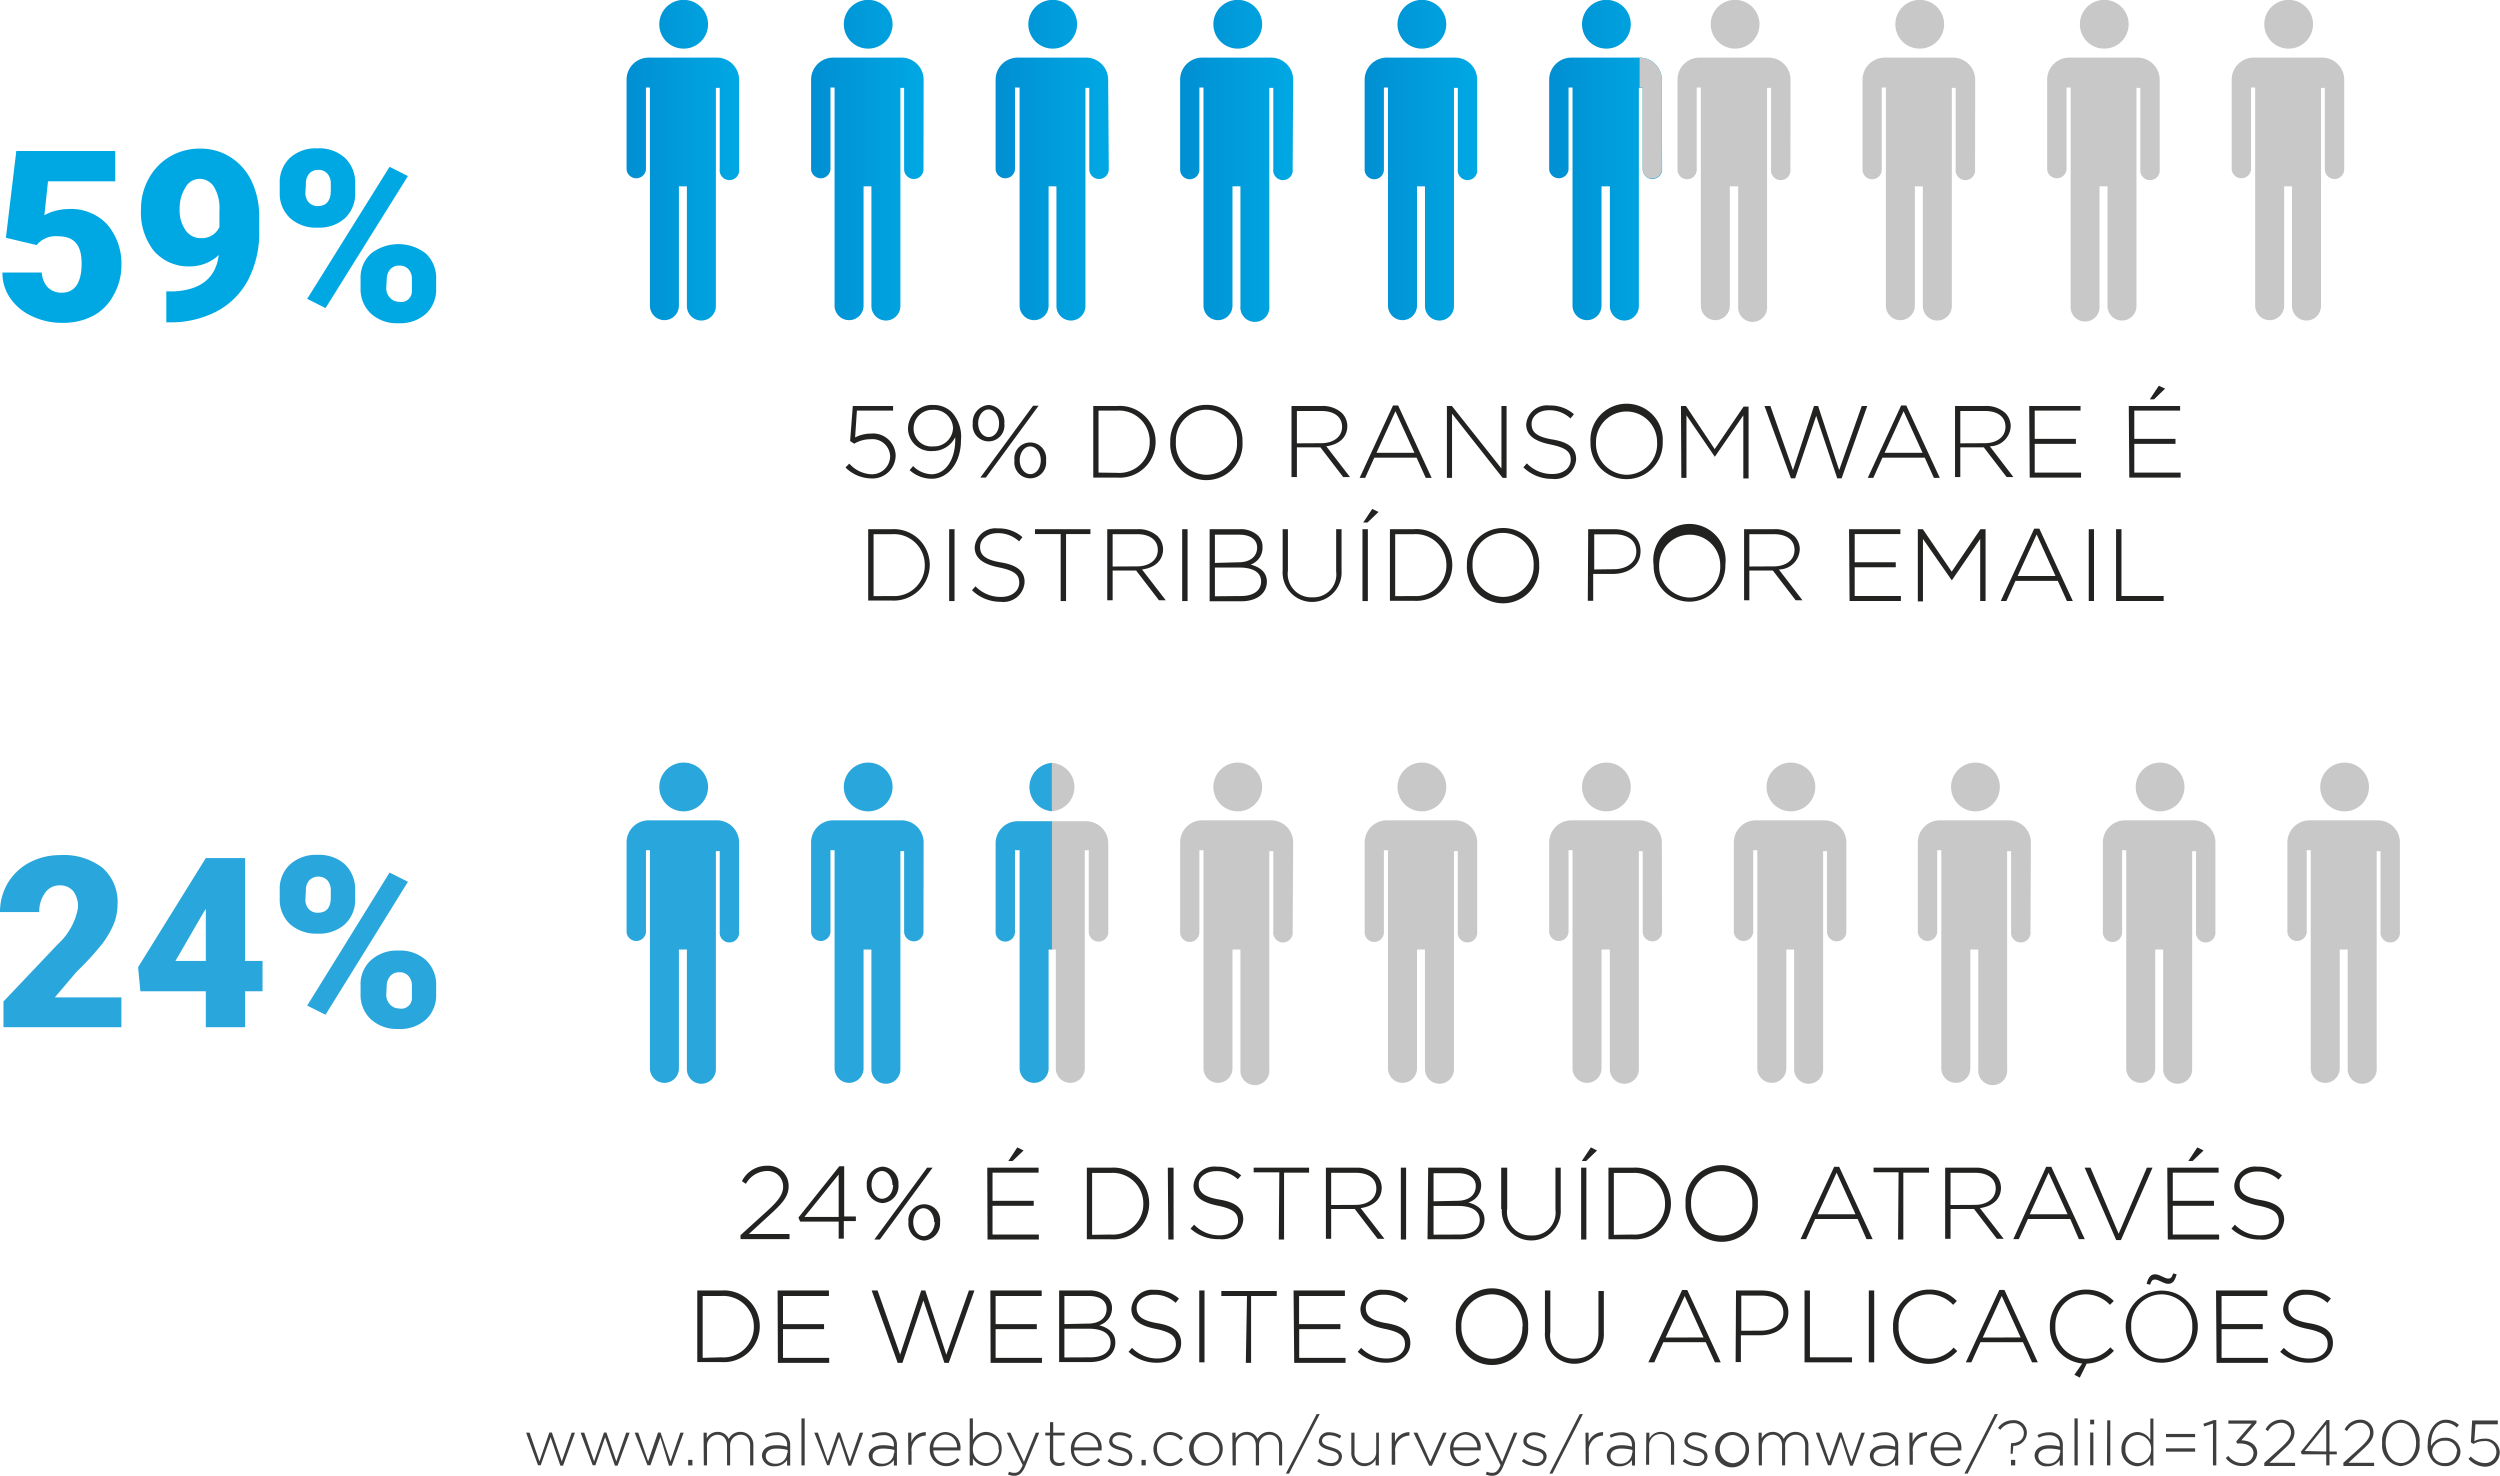
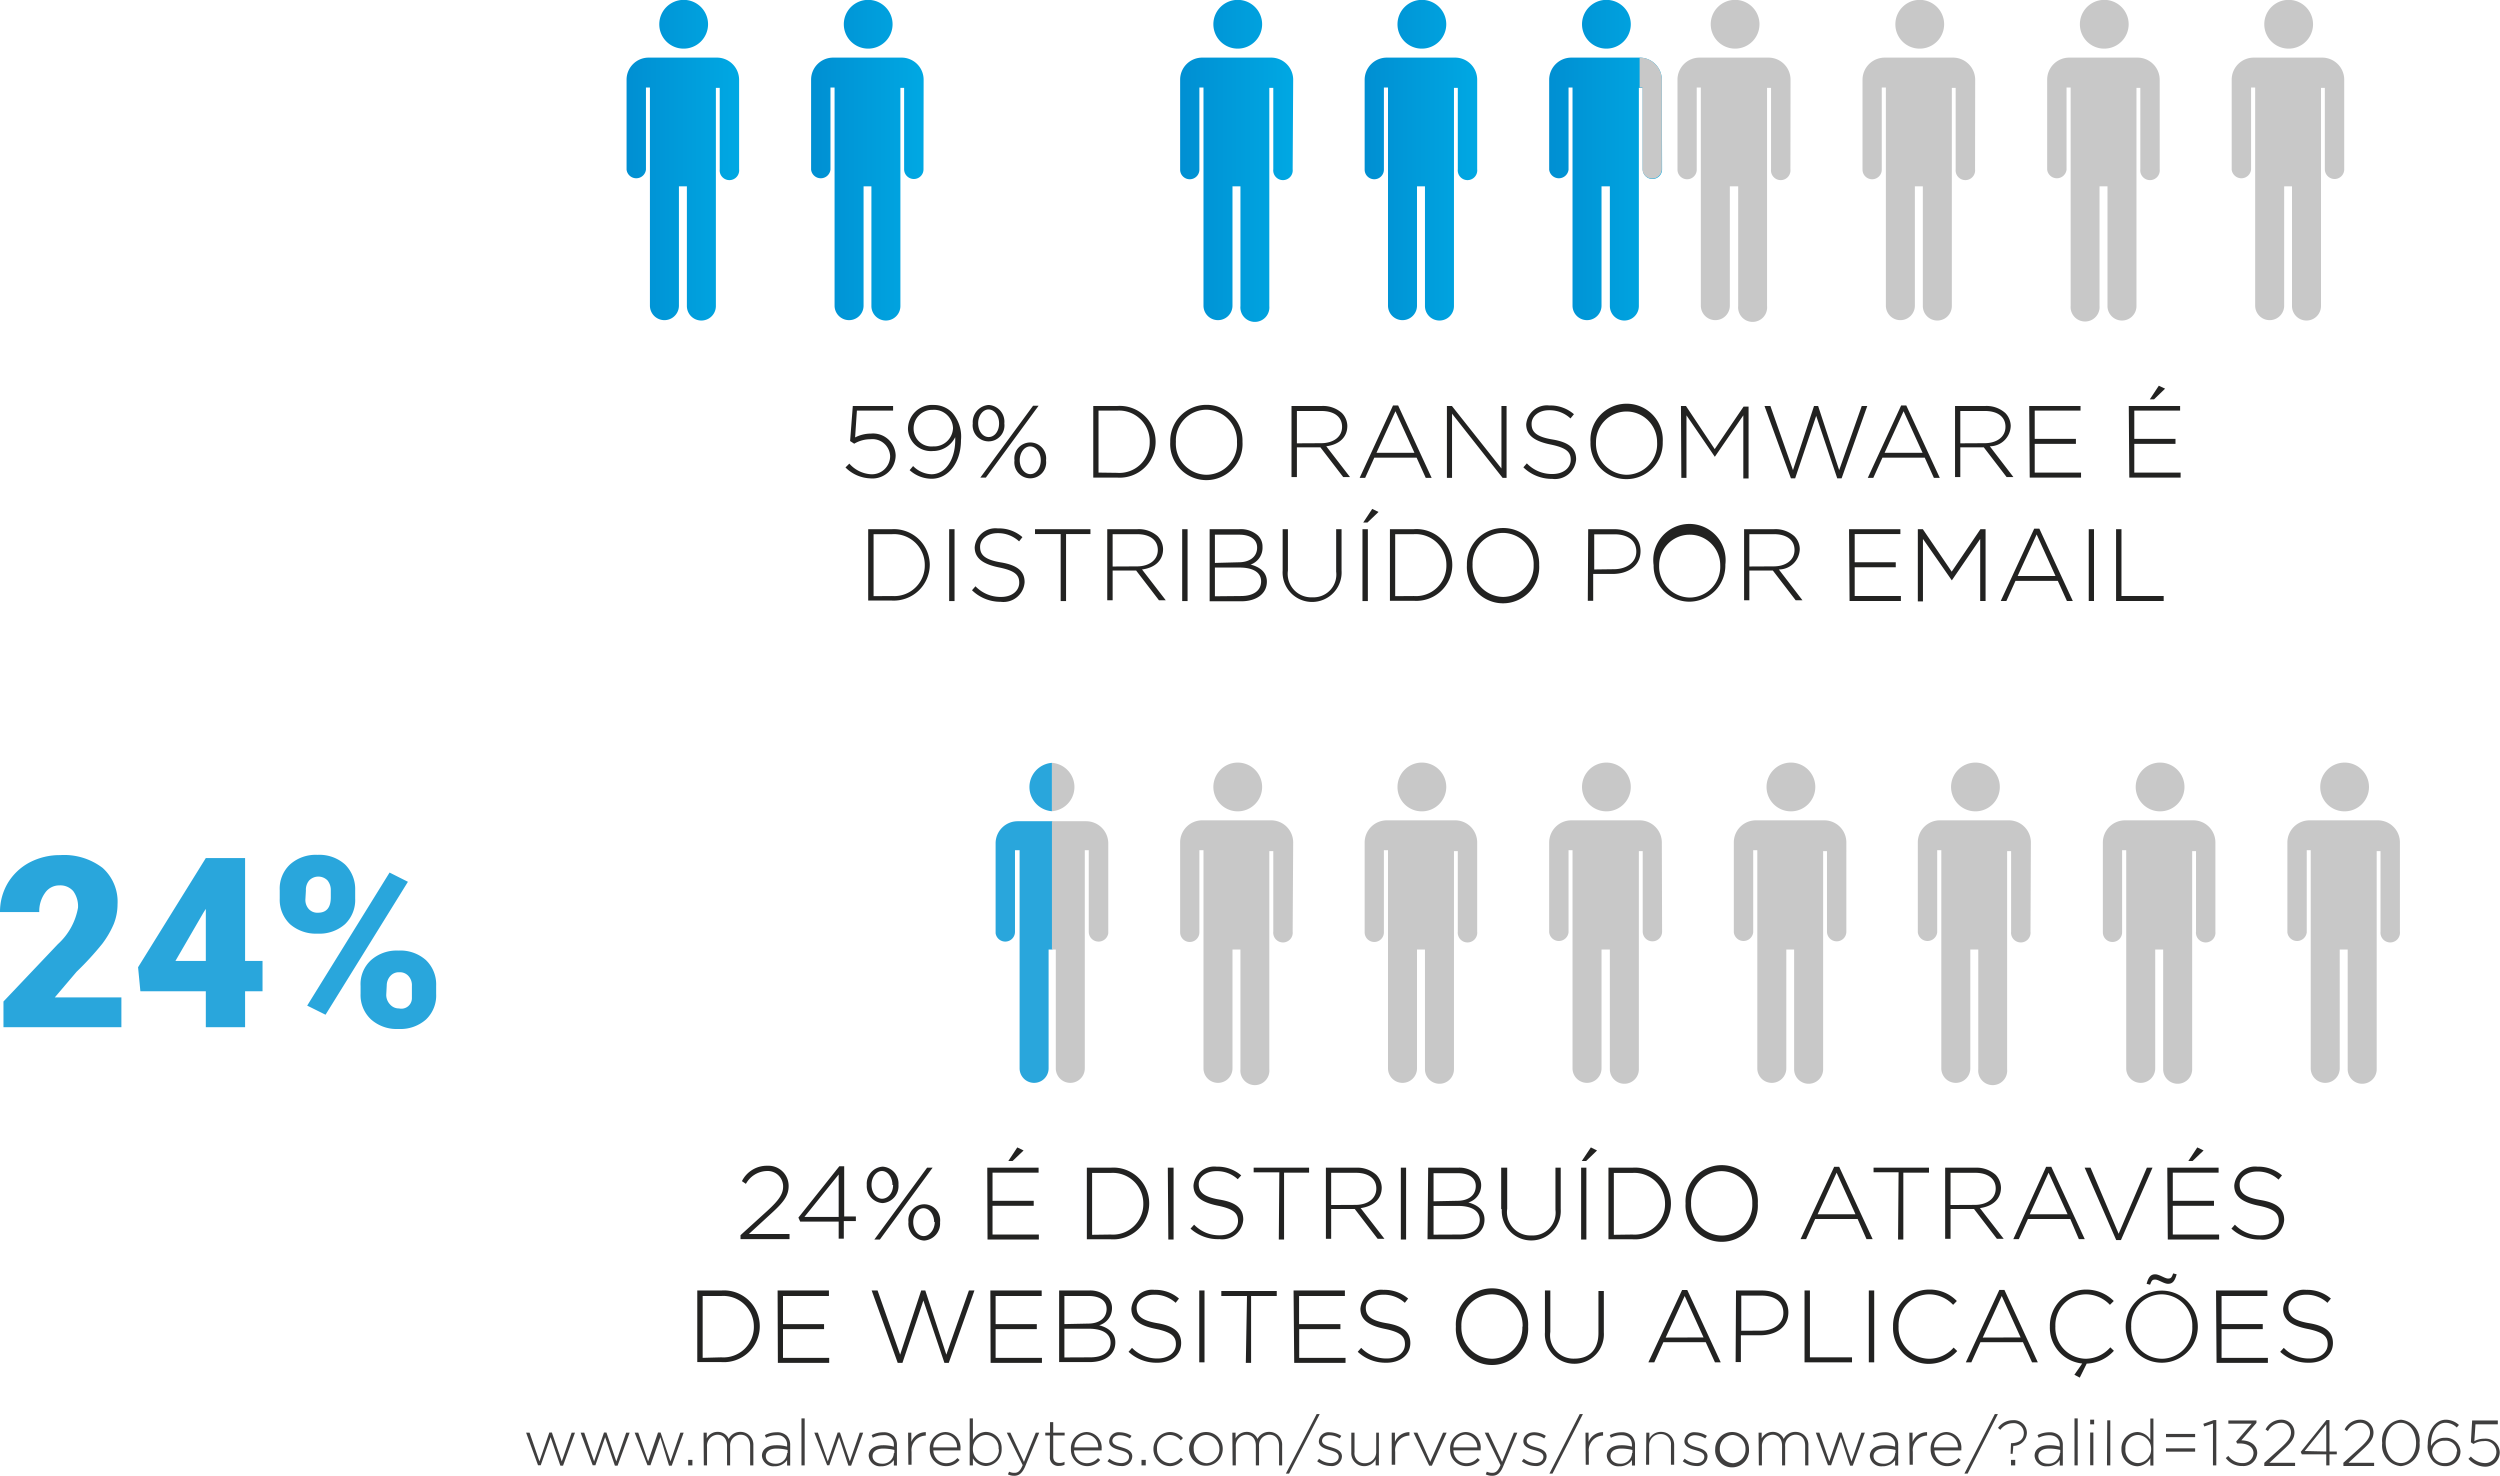
<svg xmlns="http://www.w3.org/2000/svg" xmlns:xlink="http://www.w3.org/1999/xlink" viewBox="0 0 194.83 115.01">
  <defs>
    <style>.cls-1{fill:#c8c8c8}.cls-2{fill:#00a8e3}.cls-3{fill:#29a6dc}.cls-4{fill:url(#New_Gradient_Swatch_1)}.cls-5{fill:url(#New_Gradient_Swatch_1-2)}.cls-6{fill:url(#New_Gradient_Swatch_1-3)}.cls-7{fill:url(#New_Gradient_Swatch_1-4)}.cls-8{fill:url(#New_Gradient_Swatch_1-5)}.cls-9{fill:url(#New_Gradient_Swatch_1-6)}.cls-10{fill:#222221}.cls-11{fill:#3f3e3e}</style>
    <linearGradient id="New_Gradient_Swatch_1" x1="49.37" y1="12.49" x2="58.14" y2="12.49" gradientUnits="userSpaceOnUse">
      <stop offset="0" stop-color="#008fd2" />
      <stop offset="1" stop-color="#00a8e3" />
    </linearGradient>
    <linearGradient id="New_Gradient_Swatch_1-2" x1="63.75" y1="12.49" x2="72.52" y2="12.49" xlink:href="#New_Gradient_Swatch_1" />
    <linearGradient id="New_Gradient_Swatch_1-3" x1="78.13" y1="12.49" x2="86.91" y2="12.49" xlink:href="#New_Gradient_Swatch_1" />
    <linearGradient id="New_Gradient_Swatch_1-4" x1="92.51" y1="12.49" x2="101.29" y2="12.49" xlink:href="#New_Gradient_Swatch_1" />
    <linearGradient id="New_Gradient_Swatch_1-5" x1="106.89" y1="12.49" x2="115.67" y2="12.49" xlink:href="#New_Gradient_Swatch_1" />
    <linearGradient id="New_Gradient_Swatch_1-6" x1="121.27" y1="12.49" x2="130.05" y2="12.49" xlink:href="#New_Gradient_Swatch_1" />
  </defs>
  <title>cloudStats</title>
  <g id="Layer_2" data-name="Layer 2">
    <g id="Layer_1-2" data-name="Layer 1">
      <path class="cls-1" d="M135.76 3.79a1.9 1.9 0 1 0-1.9-1.9 1.9 1.9 0 0 0 1.9 1.9zm4.32 2.43a1.72 1.72 0 0 0-1.72-1.73H133a1.72 1.72 0 0 0-1.73 1.73v7a.75.75 0 0 0 1.5 0v-6.4h.32v17a1.13 1.13 0 0 0 2.26 0v-9.3h.65v9.33a1.13 1.13 0 1 0 2.25 0v-17h.31v6.34a.76.76 0 1 0 1.51 0zm10.06-2.43a1.9 1.9 0 1 0-1.89-1.9 1.89 1.89 0 0 0 1.89 1.9zm4.33 2.43a1.73 1.73 0 0 0-1.73-1.73h-5.32a1.73 1.73 0 0 0-1.73 1.73v7a.75.75 0 0 0 1.5 0v-6.4h.32v17a1.13 1.13 0 1 0 2.26 0v-9.3h.62v9.33a1.13 1.13 0 0 0 2.26 0v-17h.3v6.34a.76.76 0 1 0 1.51 0zm10.05-2.43a1.9 1.9 0 1 0-1.89-1.9 1.89 1.89 0 0 0 1.89 1.9zm4.33 2.43a1.73 1.73 0 0 0-1.73-1.73h-5.32a1.72 1.72 0 0 0-1.72 1.73v7a.76.76 0 0 0 1.51 0v-6.4h.32v17a1.13 1.13 0 1 0 2.25 0v-9.3h.62v9.33a1.13 1.13 0 0 0 2.26 0v-17h.3v6.34a.76.76 0 1 0 1.51 0zm10.05-2.43a1.9 1.9 0 1 0-1.9-1.9 1.9 1.9 0 0 0 1.9 1.9zm4.33 2.43a1.72 1.72 0 0 0-1.73-1.73h-5.32a1.72 1.72 0 0 0-1.72 1.73v7a.76.76 0 0 0 1.51 0v-6.4h.32v17a1.13 1.13 0 1 0 2.26 0v-9.3h.61v9.33a1.13 1.13 0 0 0 2.26 0v-17h.3v6.34a.76.76 0 0 0 .76.76.75.75 0 0 0 .75-.76z" transform="translate(-.54)" />
-       <path class="cls-2" d="M1 18.53l.81-6.76h7.71v2.36H4.28L4 16.77a3.75 3.75 0 0 1 .86-.34 4.19 4.19 0 0 1 1-.14 3.88 3.88 0 0 1 3 1.16A4.69 4.69 0 0 1 10 20.73 4.63 4.63 0 0 1 9.39 23a3.81 3.81 0 0 1-1.59 1.61 5 5 0 0 1-2.42.55 5.4 5.4 0 0 1-2.33-.51 4.12 4.12 0 0 1-1.71-1.41 3.43 3.43 0 0 1-.61-2H3.8a1.79 1.79 0 0 0 .46 1.15 1.49 1.49 0 0 0 1.1.42c1 0 1.54-.76 1.54-2.28s-.63-2.12-1.9-2.12a1.88 1.88 0 0 0-1.6.69zm16.59 1.34a3.25 3.25 0 0 1-2.21.89 3.57 3.57 0 0 1-2.85-1.21 4.83 4.83 0 0 1-1-3.25 4.78 4.78 0 0 1 .59-2.36 4.43 4.43 0 0 1 1.65-1.73 4.56 4.56 0 0 1 2.36-.63 4.35 4.35 0 0 1 2.36.66 4.53 4.53 0 0 1 1.65 1.86 6.38 6.38 0 0 1 .6 2.77V18a7.94 7.94 0 0 1-.85 3.79 5.89 5.89 0 0 1-2.45 2.47 7.69 7.69 0 0 1-3.7.86h-.24v-2.41h.58q3.17-.16 3.51-2.84zm-1.39-1.31a1.49 1.49 0 0 0 1.44-.87v-1.27a3.23 3.23 0 0 0-.43-1.87 1.32 1.32 0 0 0-1.15-.61 1.26 1.26 0 0 0-1.08.69 3.05 3.05 0 0 0-.44 1.67 2.68 2.68 0 0 0 .46 1.64 1.41 1.41 0 0 0 1.2.62zm6.14-4.25a2.61 2.61 0 0 1 .79-2 3 3 0 0 1 2.15-.75 3 3 0 0 1 2.15.75 2.68 2.68 0 0 1 .79 2V15a2.61 2.61 0 0 1-.79 2 3 3 0 0 1-2.14.74 3 3 0 0 1-2.14-.74 2.61 2.61 0 0 1-.81-2zm2 .7a1.08 1.08 0 0 0 .26.76.93.93 0 0 0 .72.29c.64 0 1-.4 1-1.21v-.54a1.16 1.16 0 0 0-.26-.77.89.89 0 0 0-.71-.3.91.91 0 0 0-.71.29 1.14 1.14 0 0 0-.26.8zm1.57 9l-1.43-.72L30.9 13l1.43.72zm2.73-2.25a2.57 2.57 0 0 1 .81-2 3.48 3.48 0 0 1 4.28 0 2.63 2.63 0 0 1 .8 2.05v.64a2.59 2.59 0 0 1-.79 2 3 3 0 0 1-2.14.74 3 3 0 0 1-2.14-.74 2.61 2.61 0 0 1-.82-2zm2 .7a1.08 1.08 0 0 0 .29.74.94.94 0 0 0 .71.32.83.83 0 0 0 1-.83v-.93a1.09 1.09 0 0 0-.26-.77.92.92 0 0 0-.72-.29.9.9 0 0 0-.69.27 1.15 1.15 0 0 0-.29.75z" transform="translate(-.54)" />
      <path class="cls-3" d="M10 80.05H.81v-2l4.24-4.47a5 5 0 0 0 1.57-2.84 2 2 0 0 0-.37-1.29A1.33 1.33 0 0 0 5.17 69a1.34 1.34 0 0 0-1.13.6 2.43 2.43 0 0 0-.44 1.48H.54a4.41 4.41 0 0 1 .6-2.25 4.36 4.36 0 0 1 1.69-1.61 5.08 5.08 0 0 1 2.41-.58 4.93 4.93 0 0 1 3.3 1 3.54 3.54 0 0 1 1.16 2.84A4.19 4.19 0 0 1 9.41 72a7.24 7.24 0 0 1-.9 1.55 23.27 23.27 0 0 1-2 2.18l-1.7 2H10zm9.64-5.16H21v2.36h-1.36v2.8h-3.06v-2.8h-5.1l-.18-1.87 5.28-8.51h3.06zm-5.43 0h2.37v-4.06l-.19.3zm8.13-5.51a2.58 2.58 0 0 1 .79-2 3 3 0 0 1 2.15-.76 3 3 0 0 1 2.15.75 2.7 2.7 0 0 1 .79 2v.65a2.61 2.61 0 0 1-.79 2 3 3 0 0 1-2.14.74 3.07 3.07 0 0 1-2.14-.73 2.62 2.62 0 0 1-.81-2zm2 .7a1.06 1.06 0 0 0 .26.76.9.9 0 0 0 .72.29q1 0 1-1.2v-.54a1.18 1.18 0 0 0-.26-.78 1 1 0 0 0-1.42 0 1.11 1.11 0 0 0-.26.79zm1.57 9l-1.43-.71L30.9 68l1.43.72zm2.73-2.25a2.53 2.53 0 0 1 .81-2 3 3 0 0 1 2.13-.75 3 3 0 0 1 2.15.74 2.62 2.62 0 0 1 .8 2v.63a2.58 2.58 0 0 1-.79 2 3 3 0 0 1-2.14.74 3 3 0 0 1-2.14-.74 2.59 2.59 0 0 1-.82-2zm2 .7a1.08 1.08 0 0 0 .29.74.91.91 0 0 0 .71.32.82.82 0 0 0 1-.83v-.92a1.07 1.07 0 0 0-.26-.77.89.89 0 0 0-.72-.3.88.88 0 0 0-.69.28 1.11 1.11 0 0 0-.29.74z" transform="translate(-.54)" />
      <path class="cls-4" d="M53.81 3.79a1.9 1.9 0 1 0-1.89-1.9 1.89 1.89 0 0 0 1.89 1.9zm4.33 2.43a1.73 1.73 0 0 0-1.73-1.73h-5.32a1.72 1.72 0 0 0-1.72 1.73v7a.76.76 0 0 0 1.51 0v-6.4h.31v17a1.13 1.13 0 1 0 2.26 0v-9.3h.62v9.33a1.13 1.13 0 1 0 2.26 0v-17h.3v6.34a.76.76 0 1 0 1.51 0z" transform="translate(-.54)" />
      <path class="cls-5" d="M68.19 3.79a1.9 1.9 0 1 0-1.89-1.9 1.9 1.9 0 0 0 1.89 1.9zm4.33 2.43a1.72 1.72 0 0 0-1.73-1.73h-5.32a1.72 1.72 0 0 0-1.72 1.73v7a.76.76 0 0 0 1.51 0v-6.4h.32v17a1.13 1.13 0 0 0 2.26 0v-9.3h.61v9.33a1.13 1.13 0 0 0 2.26 0v-17H71v6.34a.76.76 0 0 0 .76.76.75.75 0 0 0 .75-.76z" transform="translate(-.54)" />
-       <path class="cls-6" d="M82.57 3.79a1.9 1.9 0 1 0-1.89-1.9 1.9 1.9 0 0 0 1.89 1.9zm4.33 2.43a1.72 1.72 0 0 0-1.73-1.73h-5.32a1.72 1.72 0 0 0-1.72 1.73v7a.76.76 0 0 0 1.51 0v-6.4H80v17a1.13 1.13 0 0 0 2.26 0v-9.3h.61v9.33a1.13 1.13 0 1 0 2.26 0v-17h.3v6.34a.76.76 0 1 0 1.52 0z" transform="translate(-.54)" />
      <path class="cls-7" d="M97 3.79a1.9 1.9 0 1 0-1.9-1.9 1.9 1.9 0 0 0 1.9 1.9zm4.32 2.43a1.72 1.72 0 0 0-1.72-1.73h-5.36a1.72 1.72 0 0 0-1.73 1.73v7a.75.75 0 0 0 1.5 0v-6.4h.32v17a1.13 1.13 0 1 0 2.26 0v-9.3h.62v9.33a1.13 1.13 0 1 0 2.25 0v-17h.31v6.34a.76.76 0 1 0 1.51 0z" transform="translate(-.54)" />
      <path class="cls-8" d="M111.34 3.79a1.9 1.9 0 1 0-1.89-1.9 1.89 1.89 0 0 0 1.89 1.9zm4.32 2.43a1.72 1.72 0 0 0-1.72-1.73h-5.32a1.73 1.73 0 0 0-1.73 1.73v7a.75.75 0 0 0 1.5 0v-6.4h.32v17a1.13 1.13 0 1 0 2.26 0v-9.3h.62v9.33a1.13 1.13 0 1 0 2.26 0v-17h.3v6.34a.76.76 0 1 0 1.51 0z" transform="translate(-.54)" />
      <path class="cls-9" d="M125.72 3.79a1.9 1.9 0 1 0-1.89-1.9 1.9 1.9 0 0 0 1.89 1.9zm4.33 2.43a1.73 1.73 0 0 0-1.73-1.73H123a1.73 1.73 0 0 0-1.73 1.73v7a.76.76 0 0 0 1.51 0v-6.4h.31v17a1.13 1.13 0 1 0 2.26 0v-9.3h.65v9.33a1.13 1.13 0 1 0 2.26 0v-17h.3v6.34a.76.76 0 0 0 .76.76.75.75 0 0 0 .75-.76z" transform="translate(-.54)" />
      <path class="cls-1" d="M130.05 6.22a1.73 1.73 0 0 0-1.73-1.73v2.33h.22v6.34a.76.76 0 0 0 .76.76.75.75 0 0 0 .75-.76z" transform="translate(-.54)" />
      <path class="cls-10" d="M66.43 36.43l.3-.3a2.44 2.44 0 0 0 1.68.83 1.42 1.42 0 0 0 1.5-1.41 1.38 1.38 0 0 0-1.53-1.32 2.47 2.47 0 0 0-1.27.35l-.32-.21.21-2.73h3.14V32h-2.82l-.14 2.09a2.7 2.7 0 0 1 1.24-.3 1.76 1.76 0 0 1 1.92 1.69 1.81 1.81 0 0 1-2 1.8 2.88 2.88 0 0 1-1.91-.85zm5 .21l.27-.32a2.11 2.11 0 0 0 1.43.64c1.12 0 1.92-1.21 1.85-2.89a1.93 1.93 0 0 1-1.74 1.08 1.79 1.79 0 0 1-1.94-1.71 1.88 1.88 0 0 1 2-1.88 2 2 0 0 1 1.42.57 2.82 2.82 0 0 1 .71 2.18c0 1.76-1 3-2.28 3a2.56 2.56 0 0 1-1.72-.67zm3.38-3.28a1.48 1.48 0 0 0-1.59-1.42 1.45 1.45 0 0 0-1.48 1.49 1.39 1.39 0 0 0 1.52 1.36 1.48 1.48 0 0 0 1.55-1.43zm1.54-.36a1.34 1.34 0 0 1 1.24-1.44A1.31 1.31 0 0 1 78.81 33a1.24 1.24 0 1 1-2.46 0zm2.05 0c0-.63-.38-1.09-.82-1.09s-.81.49-.81 1.07c0 .63.37 1.08.82 1.08s.81-.44.81-1.06zm2.65-1.38h.43l-4.11 5.6h-.43zm-1.45 4.26a1.24 1.24 0 1 1 2.46 0 1.24 1.24 0 1 1-2.46 0zm2.05 0c0-.63-.38-1.09-.83-1.09s-.81.49-.81 1.07c0 .63.38 1.09.83 1.09s.81-.47.81-1.07zm4.09-4.24h1.86a2.79 2.79 0 0 1 3 2.78 2.8 2.8 0 0 1-3 2.8h-1.86zm1.86 5.21a2.37 2.37 0 0 0 2.54-2.4A2.39 2.39 0 0 0 87.6 32h-1.45v4.83zm4.14-2.4a2.82 2.82 0 0 1 2.83-2.9 2.79 2.79 0 0 1 2.8 2.88 2.82 2.82 0 1 1-5.63 0zm5.2 0a2.42 2.42 0 0 0-2.39-2.52 2.39 2.39 0 0 0-2.37 2.5A2.42 2.42 0 0 0 94.57 37a2.4 2.4 0 0 0 2.37-2.55zm4.25-2.81h2.35a2.2 2.2 0 0 1 1.58.55 1.48 1.48 0 0 1 .42 1c0 .93-.69 1.47-1.64 1.59l1.85 2.4h-.53l-1.78-2.32h-1.83v2.32h-.42zm2.3 2.9c.94 0 1.64-.47 1.64-1.28 0-.76-.6-1.23-1.61-1.23h-1.91v2.52zm5.61-2.94h.4l2.61 5.64h-.46l-.71-1.57h-3.3l-.71 1.57h-.43zm1.67 3.69l-1.48-3.24-1.48 3.24zm2.53-3.65h.39l3.86 4.87v-4.87h.4v5.6h-.31l-3.94-5v5h-.4zm5.96 4.78l.27-.31a2.69 2.69 0 0 0 2 .83c.84 0 1.42-.47 1.42-1.11 0-.59-.31-.93-1.58-1.19s-1.89-.73-1.89-1.57a1.62 1.62 0 0 1 1.8-1.47 2.79 2.79 0 0 1 1.92.68l-.27.33a2.38 2.38 0 0 0-1.67-.64c-.82 0-1.36.48-1.36 1.06 0 .59.3 1 1.63 1.22s1.84.73 1.84 1.54a1.65 1.65 0 0 1-1.86 1.53 3.17 3.17 0 0 1-2.25-.9zm5.23-1.97a2.82 2.82 0 1 1 5.63 0 2.82 2.82 0 0 1-2.83 2.89 2.79 2.79 0 0 1-2.8-2.89zm5.19 0a2.38 2.38 0 1 0-4.76 0 2.43 2.43 0 0 0 2.39 2.55 2.4 2.4 0 0 0 2.37-2.55zm1.86-2.81h.39l2.24 3.36 2.25-3.31h.39v5.6h-.41v-4.92l-2.22 3.23-2.21-3.23v4.87h-.4zm6.51 0h.46l1.76 5 1.64-5h.32l1.64 5 1.76-5h.43l-2 5.64h-.34l-1.64-4.87-1.64 4.87h-.33zm10.65-.04h.4l2.61 5.64h-.46l-.71-1.57h-3.3l-.71 1.57h-.43zm1.67 3.69l-1.48-3.24-1.48 3.24zm2.53-3.65h2.35a2.19 2.19 0 0 1 1.57.55 1.48 1.48 0 0 1 .42 1 1.63 1.63 0 0 1-1.63 1.59l1.84 2.4h-.53l-1.78-2.32h-1.83v2.32h-.41zm2.3 2.9c.93 0 1.63-.47 1.63-1.28 0-.76-.59-1.23-1.61-1.23h-1.91v2.52zm3.48-2.9h4V32h-3.57v2.2h3.21v.39h-3.21v2.24h3.61v.39h-4zm7.76 0h4V32h-3.57v2.2h3.21v.39h-3.21v2.24h3.61v.39h-4zm2.34-1.58l.49.23-.86.83h-.33zM68.2 41.24h1.86A2.8 2.8 0 0 1 73 44a2.81 2.81 0 0 1-3 2.8h-1.8zm1.86 5.21a2.38 2.38 0 0 0 2.55-2.4 2.4 2.4 0 0 0-2.55-2.42h-1.44v4.83zm4.45-5.21h.42v5.6h-.42zM76.29 46l.27-.31a2.71 2.71 0 0 0 2 .83c.84 0 1.41-.47 1.41-1.11 0-.59-.31-.93-1.58-1.19s-1.89-.73-1.89-1.57a1.62 1.62 0 0 1 1.8-1.47 2.77 2.77 0 0 1 1.92.68l-.26.33a2.41 2.41 0 0 0-1.67-.64c-.83 0-1.37.48-1.37 1.06 0 .59.3 1 1.63 1.22s1.84.73 1.84 1.54a1.65 1.65 0 0 1-1.86 1.53 3.18 3.18 0 0 1-2.24-.9zm6.91-4.38h-2v-.38h4.32v.38h-1.9v5.22h-.42zm3.63-.38h2.35a2.2 2.2 0 0 1 1.58.55 1.48 1.48 0 0 1 .42 1c0 .93-.69 1.47-1.64 1.59l1.85 2.4h-.53l-1.78-2.32h-1.83v2.32h-.42zm2.31 2.9c.93 0 1.63-.47 1.63-1.28 0-.76-.6-1.23-1.61-1.23h-1.91v2.52zm3.53-2.9h.42v5.6h-.42zm2.14 0h2.31a2 2 0 0 1 1.45.49 1.19 1.19 0 0 1 .36.88A1.39 1.39 0 0 1 98 44c.67.17 1.27.56 1.27 1.33 0 .93-.8 1.53-2 1.53h-2.46zm2.26 2.58c.84 0 1.44-.41 1.44-1.15 0-.61-.5-1-1.4-1h-1.89v2.2zm.18 2.63c1 0 1.57-.44 1.57-1.14 0-.69-.6-1.08-1.7-1.08h-1.9v2.24zm3.25-1.94v-3.27h.41v3.23a1.83 1.83 0 0 0 1.9 2.08 1.78 1.78 0 0 0 1.86-2v-3.31h.42v3.22a2.3 2.3 0 1 1-4.59 0zm6.22-3.27h.42v5.6h-.42zm.76-1.58l.49.24-.86.82h-.33zm1.38 1.58h1.86a2.79 2.79 0 0 1 3 2.78 2.8 2.8 0 0 1-3 2.8h-1.86zm1.86 5.21a2.37 2.37 0 0 0 2.54-2.4 2.39 2.39 0 0 0-2.54-2.42h-1.45v4.83zm4.14-2.4a2.82 2.82 0 0 1 2.83-2.9 2.79 2.79 0 0 1 2.8 2.88 2.82 2.82 0 1 1-5.63 0zm5.2 0a2.42 2.42 0 0 0-2.39-2.52A2.39 2.39 0 0 0 115.3 44a2.42 2.42 0 0 0 2.39 2.52 2.4 2.4 0 0 0 2.37-2.47zm4.25-2.81h2c1.23 0 2.08.63 2.08 1.71 0 1.17-1 1.78-2.18 1.78h-1.51v2.09h-.42zm2 3.12c1 0 1.75-.54 1.75-1.37 0-.88-.69-1.35-1.7-1.35h-1.58v2.74zm3.1-.31A2.82 2.82 0 1 1 135 44a2.82 2.82 0 0 1-2.83 2.89 2.79 2.79 0 0 1-2.76-2.84zm5.19 0a2.38 2.38 0 1 0-4.76 0 2.43 2.43 0 0 0 2.39 2.52 2.4 2.4 0 0 0 2.37-2.52zm1.86-2.81h2.35a2.19 2.19 0 0 1 1.57.55 1.44 1.44 0 0 1 .42 1 1.63 1.63 0 0 1-1.63 1.59l1.84 2.4h-.53l-1.78-2.32h-1.83v2.32h-.41zm2.3 2.9c.93 0 1.63-.47 1.63-1.28 0-.76-.59-1.23-1.61-1.23h-1.91v2.52zm5.88-2.9h4v.38h-3.56v2.2h3.2v.39h-3.2v2.24h3.6v.39h-4zm5.36 0h.39l2.25 3.31 2.24-3.31h.4v5.6h-.42V42l-2.21 3.23L150.4 42v4.87h-.4zm9.07-.04h.4l2.61 5.64h-.46l-.71-1.57h-3.3l-.71 1.57h-.44zm1.66 3.69l-1.47-3.24-1.48 3.24zm2.59-3.65h.41v5.6h-.41zm2.13 0h.42v5.21h3.29v.39h-3.71zM58.25 96.26l2.08-1.89c.92-.84 1.24-1.32 1.24-1.91a1.2 1.2 0 0 0-1.26-1.2 1.92 1.92 0 0 0-1.64 1l-.31-.21a2.17 2.17 0 0 1 2-1.2A1.57 1.57 0 0 1 62 92.43c0 .77-.41 1.28-1.4 2.18l-1.7 1.56h3.17v.4h-3.82zm7.65-1.06h-3l-.14-.31 3.19-4h.38v3.91h.91v.36h-.94v1.37h-.4zm0-.36v-3.31l-2.67 3.31zm2.19-2.49a1.33 1.33 0 0 1 1.24-1.43 1.32 1.32 0 0 1 1.23 1.41 1.33 1.33 0 0 1-1.24 1.43 1.32 1.32 0 0 1-1.23-1.41zm2 0c0-.63-.38-1.09-.82-1.09s-.81.49-.81 1.07c0 .63.38 1.09.82 1.09s.86-.42.86-1.07zm2.7-1.35h.43l-4.11 5.6h-.43zm-1.45 4.25a1.24 1.24 0 1 1 2.46 0 1.33 1.33 0 0 1-1.24 1.43 1.31 1.31 0 0 1-1.22-1.46zm2 0c0-.62-.38-1.09-.83-1.09s-.8.49-.8 1.08c0 .63.37 1.09.82 1.09s.86-.51.86-1.11zM77.48 91h4v.39h-3.59v2.19h3.21v.39h-3.21v2.24h3.61v.39h-4zm2.34-1.58l.49.24-.86.82h-.33zM85.24 91h1.86a2.79 2.79 0 0 1 3 2.78 2.8 2.8 0 0 1-3 2.8h-1.86zm1.86 5.21a2.37 2.37 0 0 0 2.54-2.39 2.38 2.38 0 0 0-2.54-2.41h-1.45v4.82zM91.55 91H92v5.6h-.41zm1.77 4.75l.28-.31a2.69 2.69 0 0 0 2 .83c.84 0 1.42-.47 1.42-1.11 0-.6-.31-.94-1.58-1.2s-1.89-.72-1.89-1.57a1.62 1.62 0 0 1 1.8-1.47 2.83 2.83 0 0 1 1.92.68l-.27.3a2.37 2.37 0 0 0-1.67-.63c-.82 0-1.37.47-1.37 1 0 .59.31 1 1.64 1.22s1.83.73 1.83 1.55a1.64 1.64 0 0 1-1.85 1.53 3.21 3.21 0 0 1-2.26-.82zm6.92-4.39h-2V91h4.32v.39h-1.95v5.21h-.41zm3.63-.36h2.35a2.2 2.2 0 0 1 1.57.55 1.47 1.47 0 0 1 .43 1c0 .93-.7 1.47-1.64 1.6l1.85 2.39h-.53l-1.78-2.32h-1.84v2.32h-.41zm2.3 2.9c.94 0 1.63-.47 1.63-1.28 0-.75-.59-1.22-1.6-1.22h-1.92v2.51zm3.54-2.9h.41v5.6h-.41zm2.13 0h2.32a2 2 0 0 1 1.45.5 1.21 1.21 0 0 1 .36.88 1.39 1.39 0 0 1-1 1.33c.67.18 1.26.56 1.26 1.34 0 .94-.8 1.53-2 1.53h-2.44zm2.27 2.58c.84 0 1.44-.4 1.44-1.15 0-.62-.51-1-1.4-1h-1.89v2.19zm.18 2.63c1 0 1.57-.44 1.57-1.14 0-.69-.6-1.09-1.7-1.09h-1.9v2.24zm3.24-1.97V91h.47v3.2a1.82 1.82 0 0 0 1.89 2.08 1.78 1.78 0 0 0 1.87-2V91h.41v3.22a2.3 2.3 0 1 1-4.59 0zm6.23-3.24h.41v5.6h-.41zm.76-1.58l.48.24-.85.82h-.34zm1.37 1.58h1.87a2.79 2.79 0 0 1 3 2.78 2.8 2.8 0 0 1-3 2.8h-1.87zm1.87 5.21a2.37 2.37 0 0 0 2.54-2.39 2.39 2.39 0 0 0-2.54-2.41h-1.45v4.82zm4.14-2.42a2.82 2.82 0 1 1 5.63 0 2.82 2.82 0 1 1-5.63 0zm5.2 0a2.43 2.43 0 0 0-2.39-2.52 2.4 2.4 0 0 0-2.38 2.5 2.43 2.43 0 0 0 2.39 2.52 2.4 2.4 0 0 0 2.38-2.5zm6.38-2.86h.39l2.61 5.64H146l-.69-1.57H142l-.71 1.57h-.43zm1.66 3.7l-1.47-3.24-1.48 3.24zm3.36-3.27h-1.95V91h4.32v.39h-2v5.21h-.41zm3.63-.36h2.35a2.25 2.25 0 0 1 1.58.55 1.5 1.5 0 0 1 .42 1c0 .93-.69 1.47-1.64 1.6l1.85 2.39h-.53l-1.78-2.32h-1.83v2.32h-.42zm2.3 2.9c.94 0 1.64-.47 1.64-1.28 0-.75-.6-1.22-1.61-1.22h-1.91v2.51zm5.57-2.97h.4l2.61 5.64h-.46l-.67-1.57h-3.3l-.71 1.57h-.43zm1.67 3.7l-1.48-3.24-1.47 3.24zM163 91h.46l2.19 5.15 2.2-5.15h.44l-2.46 5.64h-.37zm6.44 0h4v.39h-3.57v2.19h3.21v.39h-3.21v2.24h3.61v.39h-4zm2.34-1.58l.49.24-.86.82h-.33zm2.66 6.33l.27-.31a2.69 2.69 0 0 0 2 .83c.84 0 1.42-.47 1.42-1.11 0-.6-.31-.94-1.58-1.2s-1.89-.72-1.89-1.57a1.62 1.62 0 0 1 1.8-1.47 2.83 2.83 0 0 1 1.92.68l-.27.33a2.37 2.37 0 0 0-1.67-.63c-.82 0-1.36.47-1.36 1 0 .59.3 1 1.63 1.22s1.84.73 1.84 1.55a1.65 1.65 0 0 1-1.86 1.53 3.18 3.18 0 0 1-2.25-.85zm-119.56 4.82h1.87a2.79 2.79 0 0 1 3 2.78 2.8 2.8 0 0 1-3 2.8h-1.87zm1.87 5.21a2.37 2.37 0 0 0 2.54-2.39 2.38 2.38 0 0 0-2.54-2.39H55.3v4.82zm4.39-5.21h4v.43h-3.58v2.19h3.2v.39h-3.2v2.24h3.6v.39h-4zm7.33 0h.46l1.76 5 1.64-5h.32l1.64 5 1.76-5h.43l-2 5.64h-.34l-1.64-4.86-1.63 4.86h-.37zm9.25 0h4v.43h-3.59v2.19h3.21v.39h-3.21v2.24h3.61v.39h-4zm5.36 0h2.31a2 2 0 0 1 1.45.5 1.2 1.2 0 0 1 .36.88 1.38 1.38 0 0 1-1 1.33c.67.18 1.26.56 1.26 1.34 0 .94-.8 1.53-2 1.53h-2.38zm2.26 2.58c.84 0 1.44-.4 1.44-1.15 0-.62-.51-1-1.4-1h-1.89v2.19zm.18 2.63c1 0 1.57-.44 1.57-1.14 0-.69-.6-1.09-1.7-1.09h-1.9v2.24zm2.97-.43l.27-.31a2.73 2.73 0 0 0 2 .83c.84 0 1.42-.47 1.42-1.11 0-.6-.32-.94-1.59-1.2s-1.88-.72-1.88-1.57a1.62 1.62 0 0 1 1.8-1.47 2.79 2.79 0 0 1 1.91.68l-.26.33a2.4 2.4 0 0 0-1.67-.63c-.82 0-1.37.47-1.37 1 0 .59.31 1 1.63 1.22s1.84.73 1.84 1.55c0 .91-.77 1.53-1.85 1.53a3.19 3.19 0 0 1-2.25-.85zm5.51-4.78h.41v5.6H94zm3.72.43h-2v-.39h4.32v.39h-2v5.21h-.41zm3.63-.43h4v.43h-3.57v2.19H105v.39h-3.21v2.24h3.61v.39h-4zm5 4.78l.27-.31a2.71 2.71 0 0 0 2 .83c.84 0 1.41-.47 1.41-1.11 0-.6-.31-.94-1.58-1.2s-1.89-.72-1.89-1.57a1.62 1.62 0 0 1 1.8-1.47 2.82 2.82 0 0 1 1.92.68l-.26.33a2.41 2.41 0 0 0-1.68-.63c-.82 0-1.36.47-1.36 1 0 .59.3 1 1.63 1.22s1.84.73 1.84 1.55c0 .91-.78 1.53-1.86 1.53a3.18 3.18 0 0 1-2.24-.85zm7.65-1.96a2.82 2.82 0 1 1 5.63 0 2.82 2.82 0 1 1-5.63 0zm5.2 0a2.43 2.43 0 0 0-2.39-2.52 2.4 2.4 0 0 0-2.38 2.5 2.43 2.43 0 0 0 2.39 2.52 2.4 2.4 0 0 0 2.36-2.5zm1.74.45v-3.27h.42v3.23a1.82 1.82 0 0 0 1.89 2.08c1.14 0 1.86-.69 1.86-2v-3.27h.42v3.22a2.3 2.3 0 1 1-4.59 0zm10.69-3.31h.4l2.61 5.64h-.45l-.72-1.57h-3.3l-.71 1.57H129zm1.67 3.7l-1.47-3.23-1.48 3.24zm2.53-3.66h2c1.23 0 2.08.63 2.08 1.71 0 1.17-1 1.78-2.19 1.78h-1.51v2.09h-.41zm1.95 3.13c1 0 1.74-.55 1.74-1.38 0-.89-.69-1.35-1.69-1.35h-1.59v2.74zm3.39-3.13h.42v5.21h3.28v.39h-3.7zm5.01 0h.42v5.6h-.42zm1.89 2.82a2.81 2.81 0 0 1 2.8-2.89 2.92 2.92 0 0 1 2.17.89l-.29.3a2.58 2.58 0 0 0-1.89-.82 2.4 2.4 0 0 0-2.36 2.5 2.41 2.41 0 0 0 2.37 2.52 2.55 2.55 0 0 0 1.92-.87l.28.27a3 3 0 0 1-2.22 1 2.78 2.78 0 0 1-2.78-2.9zm8.28-2.86h.4l2.6 5.64h-.45l-.71-1.57h-3.31l-.71 1.57h-.43zm1.66 3.7l-1.47-3.23-1.48 3.24zm4.19 2.91l.61-.88a2.8 2.8 0 0 1-2.52-2.87 2.82 2.82 0 0 1 2.8-2.89 3 3 0 0 1 2.18.89l-.3.3a2.58 2.58 0 0 0-1.89-.82 2.4 2.4 0 0 0-2.36 2.5 2.41 2.41 0 0 0 2.37 2.52A2.57 2.57 0 0 0 165 105l.28.27a3 3 0 0 1-2.12 1l-.54 1.09zm4-3.75a2.81 2.81 0 1 1 5.62 0 2.81 2.81 0 1 1-5.62 0zm5.19 0a2.42 2.42 0 0 0-2.39-2.52 2.39 2.39 0 0 0-2.37 2.5 2.42 2.42 0 0 0 2.39 2.52 2.39 2.39 0 0 0 2.37-2.5zm-3.56-3.34c.15-.57.35-.74.67-.74s.75.33 1 .33.28-.1.4-.4l.27.07c-.15.57-.35.74-.67.74s-.75-.33-1-.33-.28.1-.4.4zm5.41.52h4v.43h-3.57v2.19h3.21v.39h-3.21v2.24h3.61v.39h-4zm5 4.78l.28-.31a2.69 2.69 0 0 0 2 .83c.84 0 1.42-.47 1.42-1.11 0-.6-.31-.94-1.59-1.2s-1.88-.72-1.88-1.57a1.62 1.62 0 0 1 1.8-1.47 2.83 2.83 0 0 1 1.92.68l-.27.33a2.38 2.38 0 0 0-1.67-.63c-.82 0-1.37.47-1.37 1 0 .59.31 1 1.63 1.22s1.84.73 1.84 1.55c0 .91-.77 1.53-1.85 1.53a3.21 3.21 0 0 1-2.26-.85z" transform="translate(-.54)" />
-       <path class="cls-3" d="M53.81 63.23a1.9 1.9 0 1 0-1.89-1.9 1.89 1.89 0 0 0 1.89 1.9zm4.33 2.43a1.73 1.73 0 0 0-1.73-1.73h-5.32a1.72 1.72 0 0 0-1.72 1.73v7a.76.76 0 0 0 1.51 0v-6.4h.31v17a1.13 1.13 0 1 0 2.26 0V74h.62v9.33a1.13 1.13 0 1 0 2.26 0v-17h.3v6.27a.76.76 0 1 0 1.51 0zm10.05-2.43a1.9 1.9 0 1 0-1.89-1.9 1.9 1.9 0 0 0 1.89 1.9zm4.33 2.43a1.72 1.72 0 0 0-1.73-1.73h-5.32a1.72 1.72 0 0 0-1.72 1.73v7a.76.76 0 0 0 1.51 0v-6.4h.32v17a1.13 1.13 0 1 0 2.26 0V74h.61v9.33a1.13 1.13 0 0 0 2.26 0v-17H71v6.27a.76.76 0 0 0 .76.76.75.75 0 0 0 .75-.76z" transform="translate(-.54)" />
      <path class="cls-1" d="M97 63.23a1.9 1.9 0 1 0-1.9-1.9 1.9 1.9 0 0 0 1.9 1.9zm4.32 2.43a1.72 1.72 0 0 0-1.72-1.73h-5.36a1.72 1.72 0 0 0-1.73 1.73v7a.75.75 0 0 0 1.5 0v-6.4h.32v17a1.13 1.13 0 0 0 2.26 0V74h.62v9.33a1.13 1.13 0 1 0 2.25 0v-17h.31v6.27a.76.76 0 1 0 1.51 0zm10.02-2.43a1.9 1.9 0 1 0-1.89-1.9 1.89 1.89 0 0 0 1.89 1.9zm4.32 2.43a1.72 1.72 0 0 0-1.72-1.73h-5.32a1.73 1.73 0 0 0-1.73 1.73v7a.75.75 0 0 0 1.5 0v-6.4h.32v17a1.13 1.13 0 1 0 2.26 0V74h.62v9.33a1.13 1.13 0 1 0 2.26 0v-17h.3v6.27a.76.76 0 1 0 1.51 0zm24.44-2.43a1.9 1.9 0 1 0-1.89-1.9 1.9 1.9 0 0 0 1.89 1.9zm4.33 2.43a1.72 1.72 0 0 0-1.73-1.73h-5.32a1.72 1.72 0 0 0-1.72 1.73v7a.76.76 0 0 0 1.51 0v-6.4h.32v17a1.13 1.13 0 1 0 2.26 0V74h.61v9.33a1.13 1.13 0 1 0 2.26 0v-17h.3v6.27a.76.76 0 0 0 .76.76.75.75 0 0 0 .75-.76zm-18.71-2.43a1.9 1.9 0 1 0-1.89-1.9 1.9 1.9 0 0 0 1.89 1.9zm4.33 2.43a1.73 1.73 0 0 0-1.73-1.73H123a1.73 1.73 0 0 0-1.73 1.73v7a.76.76 0 0 0 1.51 0v-6.4h.31v17a1.13 1.13 0 1 0 2.26 0V74h.65v9.33a1.13 1.13 0 1 0 2.26 0v-17h.3v6.27a.76.76 0 0 0 .76.76.75.75 0 0 0 .75-.76zm24.43-2.43a1.9 1.9 0 1 0-1.89-1.9 1.9 1.9 0 0 0 1.89 1.9zm4.33 2.43a1.72 1.72 0 0 0-1.72-1.73h-5.32a1.72 1.72 0 0 0-1.77 1.73v7a.76.76 0 0 0 1.51 0v-6.4h.32v17a1.13 1.13 0 1 0 2.26 0V74h.62v9.33a1.13 1.13 0 1 0 2.25 0v-17h.31v6.27a.76.76 0 1 0 1.51 0zm10.06-2.43a1.9 1.9 0 1 0-1.89-1.9 1.9 1.9 0 0 0 1.89 1.9zm4.32 2.43a1.72 1.72 0 0 0-1.72-1.73h-5.32a1.73 1.73 0 0 0-1.73 1.73v7a.75.75 0 0 0 1.5 0v-6.4h.32v17a1.13 1.13 0 1 0 2.26 0V74h.62v9.33a1.13 1.13 0 1 0 2.26 0v-17h.3v6.27a.76.76 0 1 0 1.51 0zm10.06-2.43a1.9 1.9 0 1 0-1.89-1.9 1.89 1.89 0 0 0 1.89 1.9zm4.32 2.43a1.72 1.72 0 0 0-1.72-1.73h-5.32a1.73 1.73 0 0 0-1.73 1.73v7a.76.76 0 0 0 1.51 0v-6.4h.31v17a1.13 1.13 0 1 0 2.26 0V74h.62v9.33a1.13 1.13 0 1 0 2.26 0v-17h.3v6.27a.76.76 0 1 0 1.51 0z" transform="translate(-.54)" />
      <path class="cls-3" d="M82.52 63.22v-3.77a1.89 1.89 0 0 0 0 3.77zm-3.63 10.16a.76.76 0 0 0 .75-.76v-6.36H80v17a1.13 1.13 0 1 0 2.26 0V74h.3V64h-2.71a1.72 1.72 0 0 0-1.72 1.73v7a.76.76 0 0 0 .76.65z" transform="translate(-.54)" />
      <path class="cls-1" d="M82.52 63.22v-3.77a1.89 1.89 0 0 1 0 3.77zm3.63 10.16a.76.76 0 0 1-.76-.76v-6.36h-.31v17a1.13 1.13 0 1 1-2.26 0V74h-.3V64h2.66a1.73 1.73 0 0 1 1.73 1.73v7a.76.76 0 0 1-.76.65z" transform="translate(-.54)" />
      <path class="cls-11" d="M41.54 111.65h.27l.77 2.24.77-2.25h.2l.77 2.25.77-2.24h.26l-.93 2.57h-.21l-.76-2.22-.77 2.19h-.21zm4.25 0h.28l.77 2.24.77-2.25h.19l.77 2.25.77-2.24h.27l-.94 2.57h-.21L47.7 112l-.76 2.19h-.21zm4.21 0h.28l.77 2.24.77-2.25h.2l.77 2.25.77-2.24h.26l-.93 2.57h-.21L52 112l-.77 2.19H51zm4.17 2.12h.33v.43h-.33zm1.2-2.12h.25v.45a.93.93 0 0 1 .85-.51.91.91 0 0 1 .86.55 1 1 0 0 1 .92-.55 1 1 0 0 1 1 1.06v1.55H59v-1.52c0-.55-.28-.87-.75-.87a.83.83 0 0 0-.81.9v1.49h-.24v-1.53c0-.53-.29-.86-.75-.86a.86.86 0 0 0-.81.92v1.47h-.25zm4.55 1.81c0-.53.45-.83 1.11-.83a2.92 2.92 0 0 1 .85.11v-.11a.73.73 0 0 0-.84-.78 1.69 1.69 0 0 0-.8.2l-.09-.21a2 2 0 0 1 .9-.22 1.09 1.09 0 0 1 .81.28 1 1 0 0 1 .26.72v1.59h-.24v-.43a1.16 1.16 0 0 1-1 .49.89.89 0 0 1-.96-.81zm2-.22V113a3.61 3.61 0 0 0-.86-.11c-.54 0-.84.24-.84.59 0 .37.35.59.74.59a.87.87 0 0 0 .92-.83zm1.08-2.7h.25v3.66H63zm1 1.11h.28l.77 2.24.77-2.25H66l.77 2.25.77-2.24h.27l-.94 2.57h-.21l-.73-2.22-.76 2.19H65zm4.24 1.81c0-.53.45-.83 1.11-.83a2.92 2.92 0 0 1 .85.11v-.11a.73.73 0 0 0-.84-.78 1.69 1.69 0 0 0-.8.2l-.09-.21a2 2 0 0 1 .9-.22 1.09 1.09 0 0 1 .81.28 1 1 0 0 1 .26.72v1.59h-.24v-.43a1.16 1.16 0 0 1-1 .49.89.89 0 0 1-.96-.81zm2-.22V113a3.61 3.61 0 0 0-.86-.11c-.54 0-.84.24-.84.59 0 .37.35.59.74.59a.87.87 0 0 0 .92-.83zm1.07-1.59h.25v.72a1.21 1.21 0 0 1 1.13-.76v.27a1.14 1.14 0 0 0-1.11 1.27v1h-.25zm1.69 1.28a1.26 1.26 0 0 1 1.22-1.33 1.21 1.21 0 0 1 1.17 1.33.31.31 0 0 1 0 .1h-2.11a1 1 0 0 0 1 1 1.16 1.16 0 0 0 .87-.4l.17.15a1.33 1.33 0 0 1-1 .48 1.28 1.28 0 0 1-1.32-1.33zm2.12-.13a.94.94 0 0 0-.91-1 1 1 0 0 0-.94 1zm1.24.85v.55h-.25v-3.66h.25v1.68a1.21 1.21 0 0 1 1-.63 1.26 1.26 0 0 1 1.24 1.32 1.28 1.28 0 0 1-1.24 1.34 1.23 1.23 0 0 1-1-.6zm2-.72a1 1 0 0 0-1-1.1 1.07 1.07 0 0 0-1 1.1 1.06 1.06 0 0 0 1 1.09 1 1 0 0 0 1.02-1.09zm.73 1.97l.09-.21a.91.91 0 0 0 .43.09c.27 0 .44-.15.63-.6L79 111.65h.28l1.06 2.28.92-2.28h.27l-1.1 2.64c-.23.53-.49.72-.85.72a1.09 1.09 0 0 1-.49-.11zm3.27-1.36v-1.67H82v-.22h.37v-.82h.25v.82h.89v.22h-.89v1.65c0 .36.21.49.51.49a.77.77 0 0 0 .37-.09v.23a.91.91 0 0 1-.41.09.65.65 0 0 1-.73-.7zm1.64-.61a1.26 1.26 0 0 1 1.22-1.33 1.21 1.21 0 0 1 1.17 1.33.31.31 0 0 1 0 .1h-2.15a1 1 0 0 0 1 1 1.16 1.16 0 0 0 .87-.4l.17.15a1.33 1.33 0 0 1-1 .48 1.28 1.28 0 0 1-1.28-1.33zm2.12-.13a.94.94 0 0 0-.91-1 1 1 0 0 0-.94 1zm.73 1.08l.15-.2a1.47 1.47 0 0 0 .91.34c.35 0 .62-.19.62-.49s-.32-.41-.68-.51-.87-.24-.87-.7a.74.74 0 0 1 .84-.7 1.7 1.7 0 0 1 .9.28l-.13.2a1.47 1.47 0 0 0-.78-.25c-.35 0-.58.19-.58.44 0 .29.34.39.71.5s.84.26.84.71a.79.79 0 0 1-.88.75 1.76 1.76 0 0 1-1.05-.37zm2.65-.11h.33v.43h-.33zm.93-.84a1.32 1.32 0 0 1 1.3-1.33 1.34 1.34 0 0 1 1 .47l-.17.18a1.13 1.13 0 0 0-.85-.42 1 1 0 0 0-1 1.09 1.07 1.07 0 0 0 1 1.11 1.13 1.13 0 0 0 .85-.43l.17.15a1.3 1.3 0 0 1-1 .51 1.32 1.32 0 0 1-1.3-1.33zm2.78 0a1.32 1.32 0 0 1 1.32-1.33 1.3 1.3 0 0 1 1.3 1.32 1.31 1.31 0 1 1-2.62 0zm2.36 0a1.07 1.07 0 0 0-1-1.1 1 1 0 0 0-1 1.09 1.07 1.07 0 0 0 1 1.11 1.06 1.06 0 0 0 1-1.1zm1.01-1.28h.25v.45a1 1 0 0 1 .85-.51.9.9 0 0 1 .86.55 1 1 0 0 1 .92-.55 1 1 0 0 1 1 1.06v1.55h-.24v-1.52c0-.55-.29-.87-.76-.87a.82.82 0 0 0-.8.9v1.49h-.25v-1.53c0-.53-.29-.86-.74-.86a.86.86 0 0 0-.82.92v1.47h-.25zm6.57-1.45h.24l-2.39 4.64h-.25zm.04 3.68l.15-.2a1.47 1.47 0 0 0 .92.34c.34 0 .61-.19.61-.49s-.32-.41-.67-.51-.88-.24-.88-.7a.75.75 0 0 1 .84-.7 1.74 1.74 0 0 1 .91.28l-.13.2a1.53 1.53 0 0 0-.79-.25c-.35 0-.58.19-.58.44 0 .29.35.39.71.5s.84.26.84.71a.79.79 0 0 1-.88.75 1.78 1.78 0 0 1-1.05-.37zm2.66-.67v-1.56h.25v1.51a.77.77 0 0 0 .81.87.87.87 0 0 0 .88-.91v-1.47h.21v2.55h-.25v-.48a1 1 0 0 1-.92.54 1 1 0 0 1-.98-1.05zm3.15-1.56h.25v.72a1.21 1.21 0 0 1 1.13-.76v.27a1.14 1.14 0 0 0-1.11 1.27v1H109zm1.7 0h.3l1 2.27 1-2.27h.28l-1.15 2.57h-.21zm2.85 1.28a1.26 1.26 0 0 1 1.21-1.33 1.2 1.2 0 0 1 1.17 1.33v.1h-2.12a1 1 0 0 0 1 1 1.16 1.16 0 0 0 .88-.4l.17.15a1.35 1.35 0 0 1-1.06.48 1.27 1.27 0 0 1-1.25-1.33zm2.12-.13a1 1 0 0 0-.92-1 1 1 0 0 0-.94 1zm.66 2.1l.08-.21a1 1 0 0 0 .44.09c.26 0 .44-.15.63-.6l-1.23-2.53h.29l1.06 2.28.92-2.28h.27l-1.11 2.64c-.22.53-.48.72-.85.72a1.08 1.08 0 0 1-.5-.11zm2.81-1.02l.15-.2a1.47 1.47 0 0 0 .91.34c.35 0 .62-.19.62-.49s-.32-.41-.68-.51-.88-.24-.88-.7c0-.41.35-.7.85-.7a1.7 1.7 0 0 1 .9.28l-.13.2a1.47 1.47 0 0 0-.78-.25c-.35 0-.58.19-.58.44 0 .29.34.39.71.5s.84.26.84.71a.79.79 0 0 1-.88.75 1.76 1.76 0 0 1-1.05-.37zm4.51-3.68h.25l-2.37 4.64h-.24zm.45 1.45h.24v.72a1.21 1.21 0 0 1 1.13-.76v.27a1.14 1.14 0 0 0-1.11 1.27v1h-.24zm1.66 1.81c0-.53.46-.83 1.12-.83a2.85 2.85 0 0 1 .84.11v-.11c0-.52-.31-.78-.84-.78a1.72 1.72 0 0 0-.8.2l-.09-.21a2.07 2.07 0 0 1 .91-.22 1.07 1.07 0 0 1 .8.28 1 1 0 0 1 .26.72v1.59h-.24v-.43a1.14 1.14 0 0 1-1 .49.89.89 0 0 1-.96-.81zm2-.22V113a3.7 3.7 0 0 0-.87-.11c-.54 0-.84.24-.84.59 0 .37.35.59.74.59a.88.88 0 0 0 .94-.83zm1.08-1.59h.24v.47a1 1 0 0 1 .93-.53 1 1 0 0 1 1 1v1.56h-.25v-1.52a.78.78 0 0 0-.81-.87.88.88 0 0 0-.89.91v1.48h-.24zm2.84 2.23l.15-.2a1.47 1.47 0 0 0 .92.34c.34 0 .61-.19.61-.49s-.32-.41-.67-.51-.88-.24-.88-.7a.75.75 0 0 1 .84-.7 1.74 1.74 0 0 1 .91.28l-.13.2a1.53 1.53 0 0 0-.79-.25c-.35 0-.58.19-.58.44 0 .29.35.39.71.5s.84.26.84.71a.79.79 0 0 1-.88.75 1.78 1.78 0 0 1-1.05-.37zm2.53-.95a1.32 1.32 0 0 1 1.32-1.33 1.3 1.3 0 0 1 1.31 1.32 1.32 1.32 0 1 1-2.63 0zm2.36 0a1.07 1.07 0 0 0-1-1.1 1.05 1.05 0 0 0-1 1.09 1.07 1.07 0 0 0 1.05 1.11 1.05 1.05 0 0 0 .95-1.1zm1.02-1.28h.24v.45a1 1 0 0 1 .86-.51.91.91 0 0 1 .86.55 1 1 0 0 1 .92-.55 1 1 0 0 1 1 1.06v1.55h-.25v-1.52c0-.55-.28-.87-.75-.87a.83.83 0 0 0-.81.9v1.49h-.24v-1.53c0-.53-.29-.86-.75-.86a.87.87 0 0 0-.82.92v1.47h-.24zm4.46 0h.28l.77 2.24.77-2.25h.19l.77 2.25.77-2.24h.27l-.94 2.57h-.21L144 112l-.76 2.19H143zm4.21 1.81c0-.53.46-.83 1.12-.83a2.92 2.92 0 0 1 .85.11v-.11a.73.73 0 0 0-.84-.78 1.76 1.76 0 0 0-.81.2l-.09-.21a2.07 2.07 0 0 1 .91-.22 1.09 1.09 0 0 1 .81.28 1 1 0 0 1 .26.72v1.59h-.24v-.43a1.16 1.16 0 0 1-1 .49.89.89 0 0 1-.97-.81zm2-.22V113a3.61 3.61 0 0 0-.86-.11c-.54 0-.85.24-.85.59 0 .37.36.59.75.59a.87.87 0 0 0 .93-.83zm1.08-1.59h.25v.72a1.21 1.21 0 0 1 1.13-.76v.27a1.14 1.14 0 0 0-1.11 1.27v1h-.25zm1.66 1.28a1.26 1.26 0 0 1 1.22-1.33 1.21 1.21 0 0 1 1.17 1.33.31.31 0 0 1 0 .1h-2.09a1 1 0 0 0 1 1 1.16 1.16 0 0 0 .87-.4l.17.15a1.33 1.33 0 0 1-1 .48 1.28 1.28 0 0 1-1.34-1.33zm2.12-.13a.94.94 0 0 0-.91-1 1 1 0 0 0-.95 1zm2.88-2.6h.24l-2.36 4.64h-.25zm1.26 2.27c.66 0 1-.32 1-.8a.77.77 0 0 0-.83-.76 1.24 1.24 0 0 0-1 .52l-.18-.15a1.4 1.4 0 0 1 1.16-.6 1 1 0 0 1 1.09 1 1.05 1.05 0 0 1-1.06 1l-.05.62h-.16zm0 1.3h.33v.43h-.33zm1.84-.31c0-.53.45-.83 1.12-.83a2.85 2.85 0 0 1 .84.11v-.11c0-.52-.31-.78-.84-.78a1.72 1.72 0 0 0-.8.2l-.09-.21a2.07 2.07 0 0 1 .91-.22 1.07 1.07 0 0 1 .8.28 1 1 0 0 1 .26.72v1.59h-.24v-.43a1.14 1.14 0 0 1-1 .49.89.89 0 0 1-.96-.81zm2-.22V113a3.7 3.7 0 0 0-.87-.11c-.54 0-.84.24-.84.59 0 .37.35.59.74.59a.88.88 0 0 0 .94-.83zm1.11-2.7h.25v3.66h-.25zm1.22.1h.31v.36h-.31zm0 1h.25v2.55h-.25zm1.33-.95h.24v3.51h-.26zm1.11 2.24a1.28 1.28 0 0 1 1.25-1.33 1.23 1.23 0 0 1 1 .61v-1.66h.24v3.66h-.24v-.57a1.25 1.25 0 0 1-1 .63 1.28 1.28 0 0 1-1.25-1.34zm2.31 0a1.07 1.07 0 0 0-1-1.1 1 1 0 0 0-1 1.09 1 1 0 0 0 1 1.1 1.06 1.06 0 0 0 1-1.09zm1.16-1.18h2.27v.25h-2.27zm0 1.12h2.27v.26h-2.27zm3.66-1.93l-.68.23-.07-.21.81-.29h.2v3.53H173zm1 2.69l.2-.17a1.32 1.32 0 0 0 1.09.56.81.81 0 0 0 .87-.77c0-.49-.46-.76-1.09-.76h-.19l-.07-.15 1.21-1.39h-1.82v-.25h2.19v.19l-1.18 1.36c.66 0 1.24.35 1.24 1a1.07 1.07 0 0 1-1.14 1 1.56 1.56 0 0 1-1.31-.62zm3 .37l1.31-1.18c.57-.52.77-.82.77-1.19a.75.75 0 0 0-.79-.75 1.2 1.2 0 0 0-1 .65l-.19-.13a1.36 1.36 0 0 1 1.25-.76 1 1 0 0 1 1 1c0 .48-.26.8-.88 1.36l-1.07 1h2v.25H177zm4.83-.66h-1.9l-.09-.19 2-2.48h.24v2.45h.57v.22h-.57v.86h-.25zm0-.22V111l-1.68 2.08zm1.33.88l1.31-1.18c.57-.52.77-.82.77-1.19a.75.75 0 0 0-.79-.75 1.2 1.2 0 0 0-1 .65l-.19-.13a1.36 1.36 0 0 1 1.25-.76 1 1 0 0 1 1 1c0 .48-.26.8-.88 1.36l-1.07 1h2v.25h-2.39zm3.03-1.54a1.63 1.63 0 0 1 1.46-1.82 1.62 1.62 0 0 1 1.45 1.81 1.63 1.63 0 0 1-1.46 1.81 1.61 1.61 0 0 1-1.45-1.8zm2.64 0c0-.82-.46-1.58-1.19-1.58s-1.18.75-1.18 1.57c0 .81.47 1.57 1.19 1.57s1.18-.75 1.18-1.56zm1.35 1.45a1.71 1.71 0 0 1-.44-1.37c0-1 .55-1.9 1.43-1.9a1.54 1.54 0 0 1 1 .41l-.17.2a1.24 1.24 0 0 0-.86-.37c-.71 0-1.18.75-1.15 1.82a1.2 1.2 0 0 1 1.1-.65 1.13 1.13 0 0 1 1.2 1.06 1.16 1.16 0 0 1-1.22 1.15 1.31 1.31 0 0 1-.89-.35zm1.85-.79a.87.87 0 0 0-.95-.84.93.93 0 0 0-1 .86.93.93 0 0 0 1 .88.89.89 0 0 0 .92-.9zm.88.57l.19-.18a1.54 1.54 0 0 0 1.05.51.88.88 0 0 0 .94-.88.87.87 0 0 0-1-.83 1.6 1.6 0 0 0-.79.22l-.2-.13.1-1.7h2v.3h-1.74l-.09 1.31a1.66 1.66 0 0 1 .78-.19 1.1 1.1 0 0 1 1.2 1.05 1.13 1.13 0 0 1-1.22 1.13 1.82 1.82 0 0 1-1.22-.61z" transform="translate(-.54)" />
    </g>
  </g>
</svg>